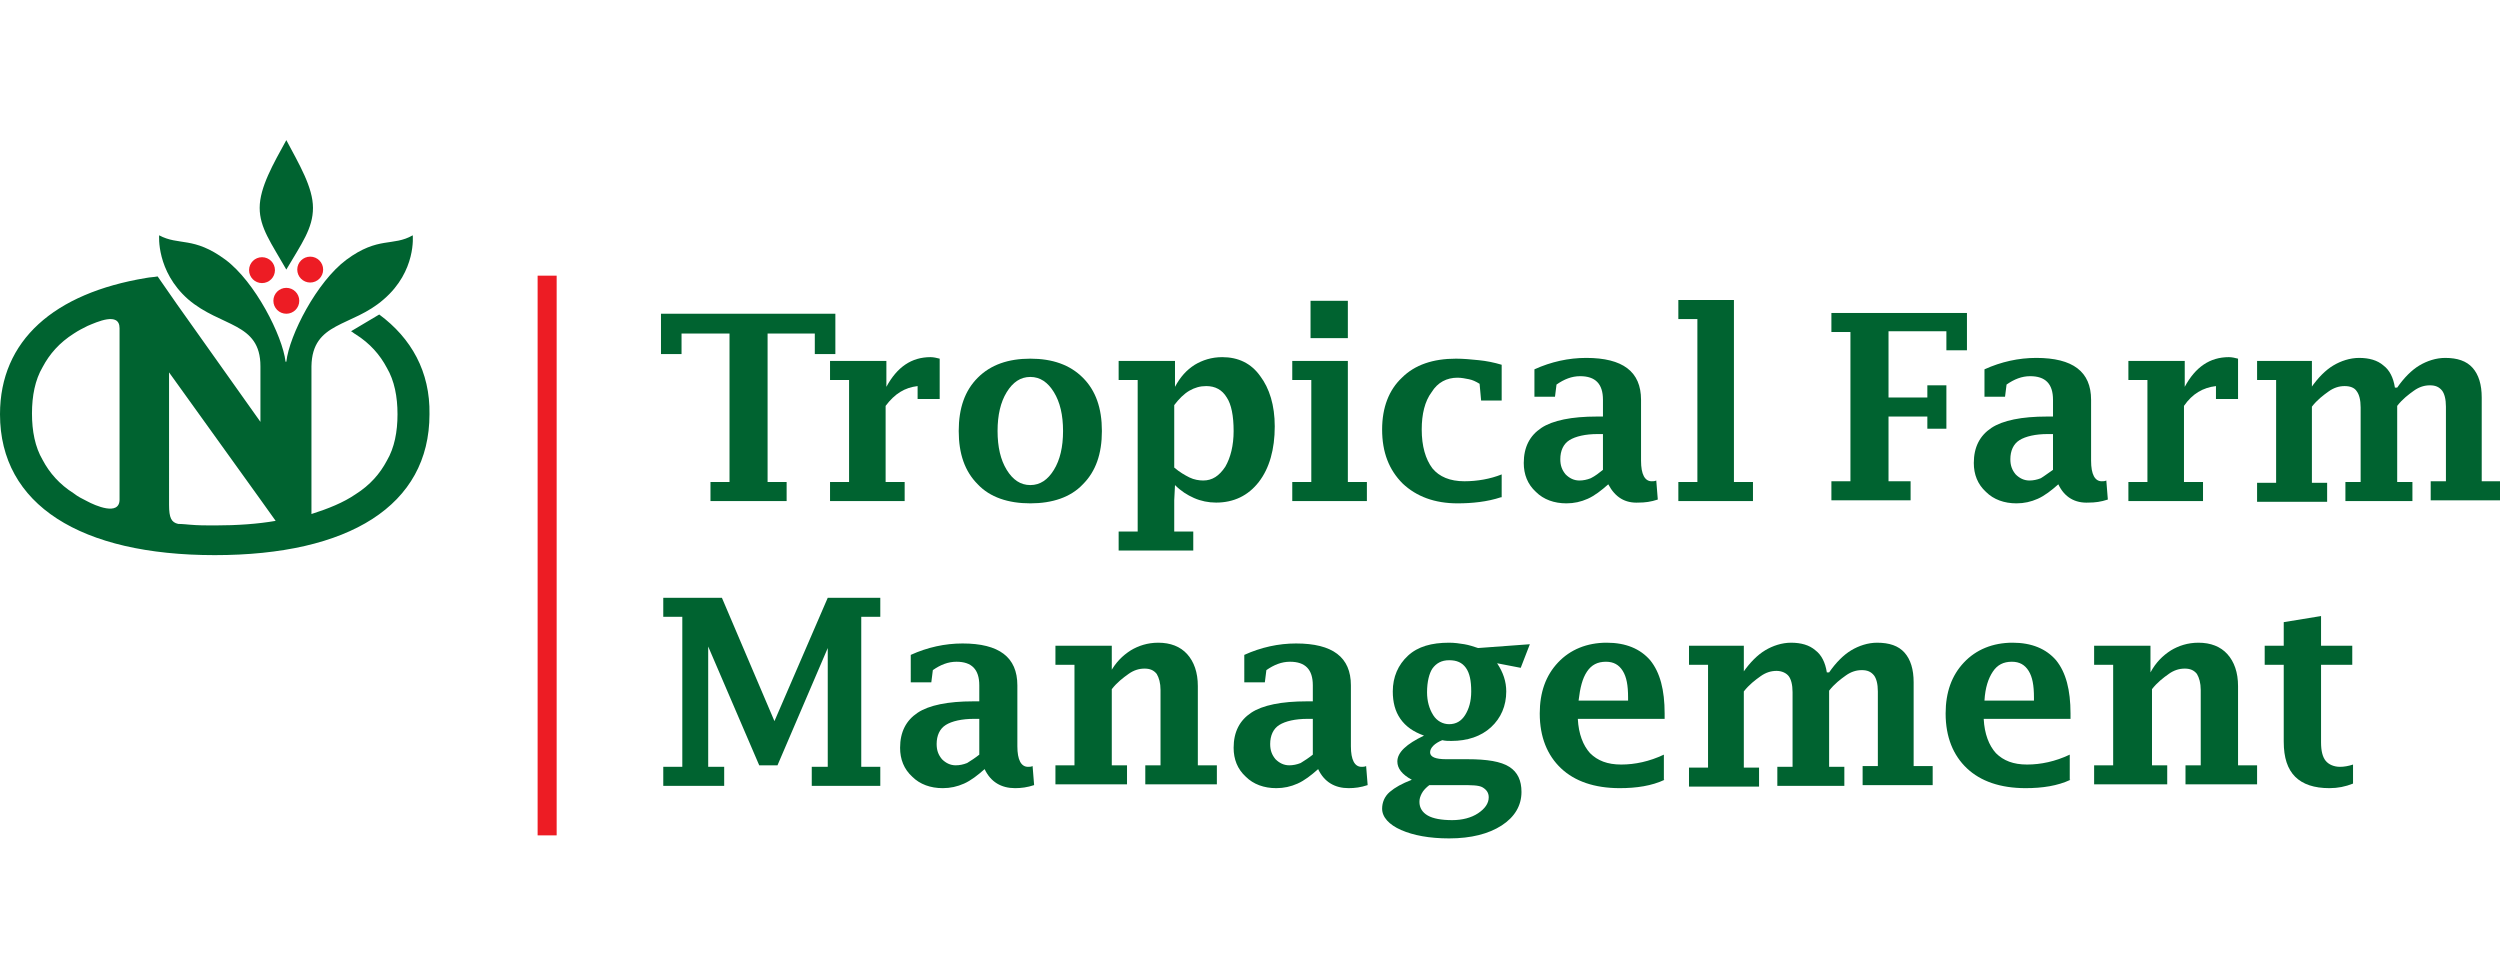
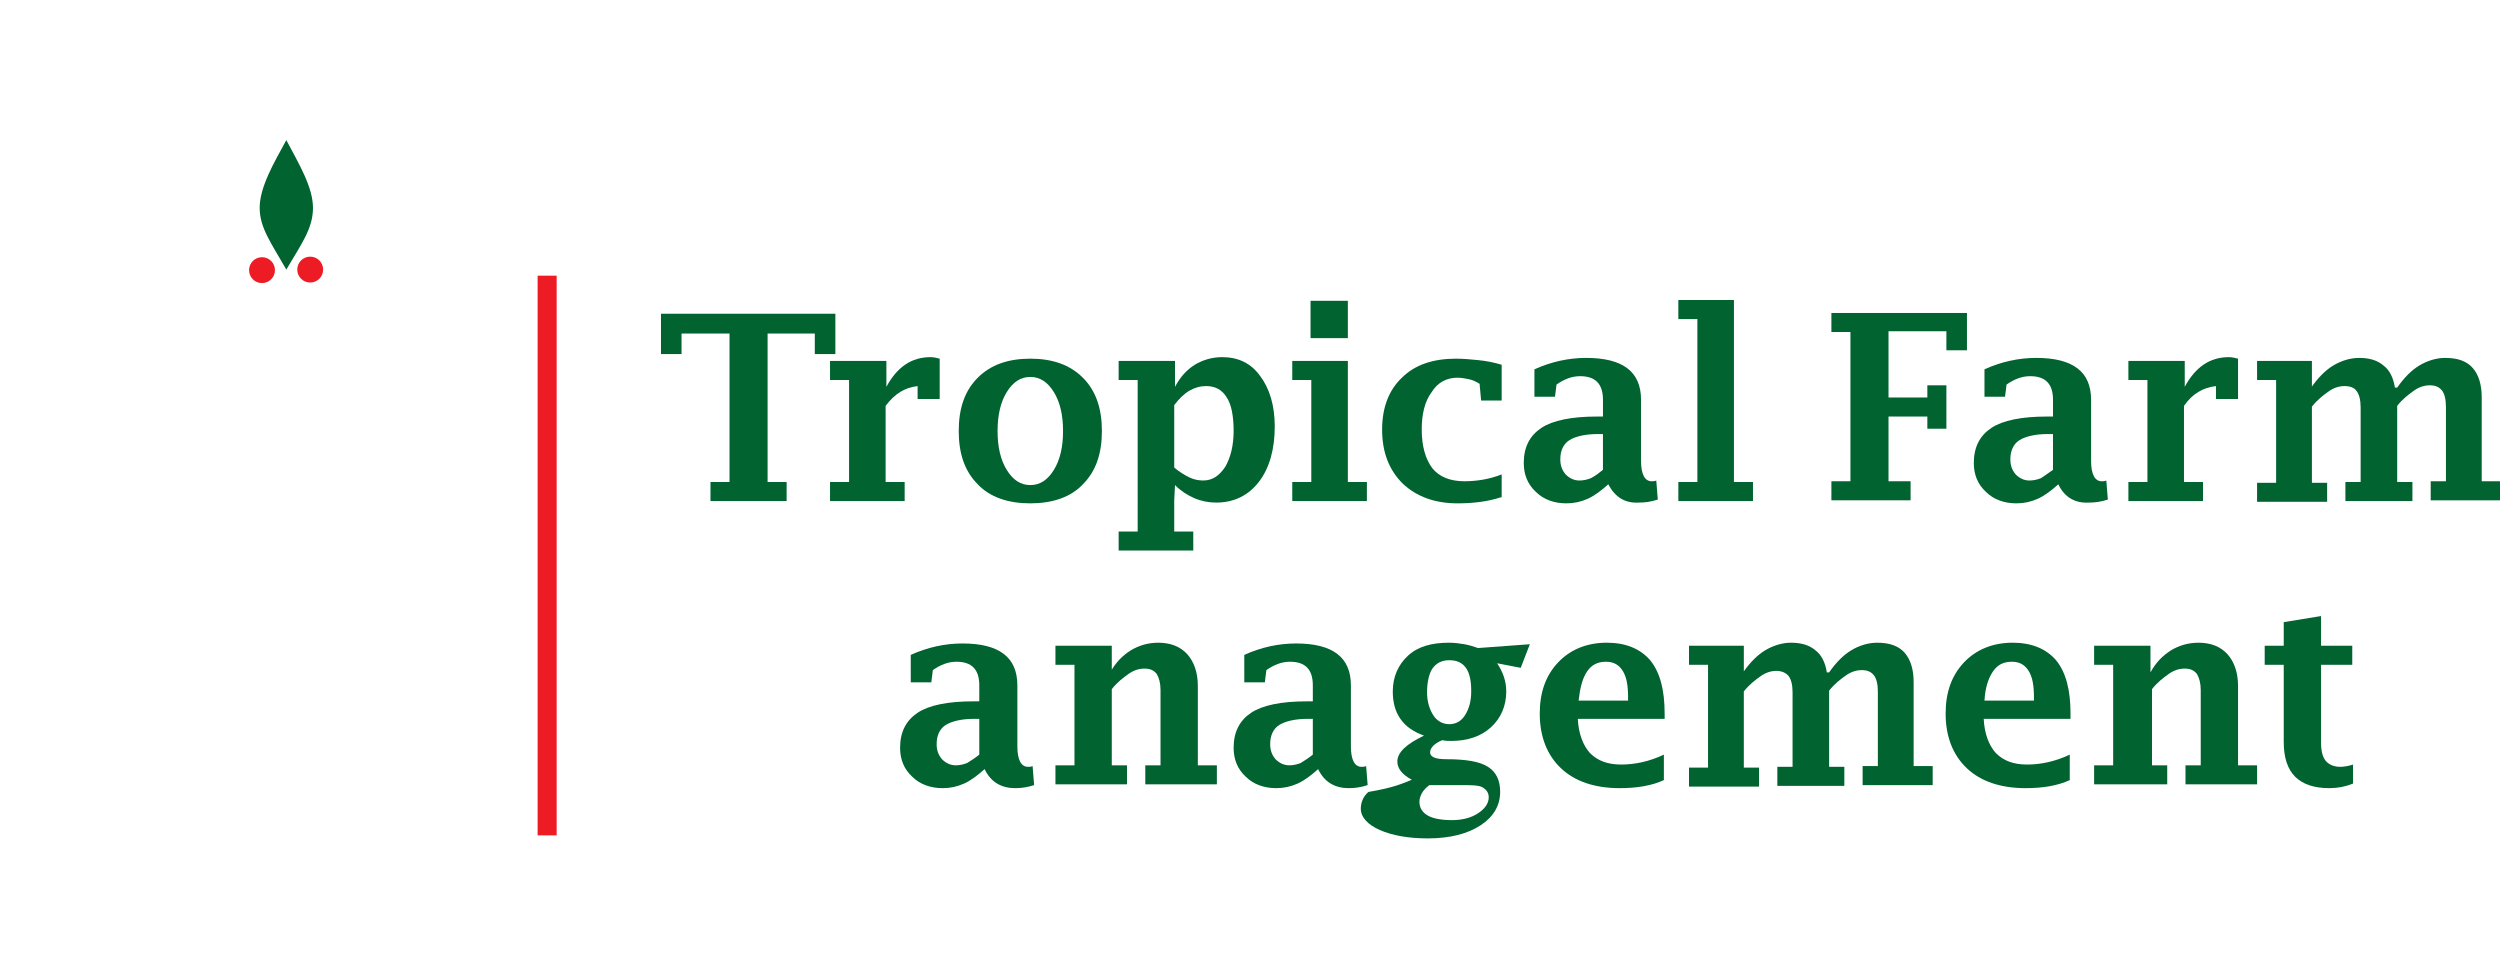
<svg xmlns="http://www.w3.org/2000/svg" version="1.1" id="Layer_1" x="0px" y="0px" viewBox="0 0 328.3 128.5" style="enable-background:new 0 0 328.3 128.5;" xml:space="preserve">
  <style type="text/css">
	.st0{fill:#ED1C24;}
	.st1{fill:#006330;}
</style>
  <rect x="70.6" y="36.2" class="st0" width="2.5" height="73.5" />
  <g>
    <ellipse transform="matrix(4.273377e-03 -1 1 4.273377e-03 -1.14 69.724)" class="st0" cx="34.4" cy="35.4" rx="1.7" ry="1.7" />
    <ellipse transform="matrix(4.854184e-03 -1 1 4.854184e-03 5.138 76.031)" class="st0" cx="40.8" cy="35.4" rx="1.7" ry="1.7" />
-     <circle class="st0" cx="37.6" cy="39.5" r="1.7" />
    <path class="st1" d="M37.6,18.4C37.6,18.4,37.6,18.4,37.6,18.4C37.6,18.4,37.6,18.4,37.6,18.4c-1.7,3.1-3.5,6.2-3.5,8.9   c0,2.6,1.5,4.6,3.5,8.1c0,0,0,0,0,0c0,0,0,0,0,0c2-3.4,3.5-5.4,3.5-8.1C41.1,24.6,39.3,21.6,37.6,18.4z" />
-     <path class="st1" d="M49.8,41.3l-3.7,2.2c0.2,0.1,0.4,0.3,0.6,0.4c1.9,1.2,3.2,2.7,4.1,4.4c1,1.7,1.4,3.8,1.4,6.1   c0,2.3-0.4,4.4-1.4,6.1c-0.9,1.7-2.2,3.2-4.1,4.4c-1.6,1.1-3.6,1.9-5.8,2.6v-2.7V48.2c0,0,0,0,0-0.1c0.1-5.9,5.3-5.1,9.5-8.8   c4.3-3.7,3.8-8.4,3.8-8.4c-2.6,1.5-4.5,0.1-8.7,3.2c-3.9,2.9-7.5,9.9-7.9,13.4h-0.1c-0.4-3.4-4-10.5-7.9-13.4   c-4.2-3.1-6.1-1.8-8.7-3.2c0,0-0.4,4.7,3.8,8.4c4.3,3.7,9.5,3,9.5,8.8v7.3L23.2,39.9l-2.5-3.6c-0.5,0.1-1,0.1-1.5,0.2   C7.1,38.5,0,44.7,0,54.4c0,11.9,10.6,18.5,28.2,18.5s28.2-6.5,28.2-18.5C56.5,48.8,54,44.4,49.8,41.3z M15.7,65.6   c0,2.2-3.2,0.8-4.3,0.2c-0.6-0.3-1.2-0.6-1.7-1c-1.9-1.2-3.2-2.7-4.1-4.4c-1-1.7-1.4-3.8-1.4-6.1c0-2.3,0.4-4.4,1.4-6.1   c0.9-1.7,2.2-3.2,4.1-4.4c0.6-0.4,1.2-0.7,1.8-1c1.2-0.5,4.2-1.9,4.2,0.3V65.6z M28.2,69c-1.1,0-2.2,0-3.3-0.1c0,0-1-0.1-1.5-0.1   c-0.9-0.2-1.2-0.8-1.2-2.5l0,0V48.9l12,16.7l2,2.8C33.9,68.8,31.2,69,28.2,69z" />
  </g>
  <g>
    <path class="st1" d="M95.7,43.8h-6.2v2.7h-2.7v-5.3h22.9v5.3h-2.7v-2.7h-6.2v19.5h2.5v2.5h-10v-2.5h2.5V43.8z" />
    <path class="st1" d="M116.3,53.3v10h2.5v2.5h-9.8v-2.5h2.5V49.9h-2.5v-2.5h7.4v3.4c1.4-2.6,3.3-3.9,5.8-3.9c0.4,0,0.8,0.1,1.2,0.2   v5.3h-2.9v-1.7C118.8,50.9,117.5,51.7,116.3,53.3z" />
    <path class="st1" d="M135.3,66.1c-2.9,0-5.3-0.8-6.9-2.5c-1.7-1.7-2.5-4-2.5-7s0.8-5.3,2.5-7c1.7-1.7,4-2.5,6.9-2.5   c2.9,0,5.2,0.8,6.9,2.5c1.7,1.7,2.5,4,2.5,7s-0.8,5.3-2.5,7C140.6,65.3,138.2,66.1,135.3,66.1z M135.3,63.7c1.3,0,2.3-0.7,3.1-2   c0.8-1.3,1.2-3,1.2-5.1c0-2.1-0.4-3.8-1.2-5.1c-0.8-1.3-1.8-2-3.1-2c-1.3,0-2.3,0.7-3.1,2c-0.8,1.3-1.2,3-1.2,5.1   c0,2.1,0.4,3.8,1.2,5.1C133,63,134,63.7,135.3,63.7z" />
    <path class="st1" d="M154.2,65.7v4.1h2.5v2.5h-9.8v-2.5h2.5V49.9h-2.5v-2.5h7.4v3.4c0.7-1.3,1.5-2.2,2.6-2.9c1-0.6,2.2-1,3.6-1   c2.1,0,3.8,0.8,5,2.5c1.2,1.6,1.9,3.8,1.9,6.6c0,3-0.7,5.5-2.1,7.3s-3.3,2.7-5.6,2.7c-1,0-2-0.2-2.9-0.6c-0.9-0.4-1.7-0.9-2.5-1.7   L154.2,65.7z M154.2,61.4c0.7,0.6,1.4,1,2,1.3c0.6,0.3,1.3,0.4,1.8,0.4c1.2,0,2.1-0.6,2.9-1.8c0.7-1.2,1.1-2.8,1.1-4.7   c0-2-0.3-3.5-0.9-4.4c-0.6-1-1.5-1.5-2.7-1.5c-0.8,0-1.5,0.2-2.2,0.6c-0.7,0.4-1.4,1.1-2,1.9V61.4z" />
    <path class="st1" d="M177,47.5v15.8h2.5v2.5h-9.8v-2.5h2.5V49.9h-2.5v-2.5H177z M172.1,44.4v-4.9h4.9v4.9H172.1z" />
    <path class="st1" d="M197.1,65.3c-1.8,0.6-3.8,0.8-5.7,0.8c-3,0-5.4-0.9-7.2-2.6c-1.8-1.8-2.7-4.1-2.7-7.1c0-2.9,0.9-5.2,2.6-6.8   c1.7-1.7,4.1-2.5,7.1-2.5c1,0,2,0.1,3,0.2c1,0.1,2,0.3,3,0.6v4.7h-2.7l-0.2-2.2c-0.5-0.3-0.9-0.5-1.4-0.6c-0.5-0.1-1-0.2-1.5-0.2   c-1.4,0-2.6,0.6-3.4,1.9c-0.9,1.2-1.3,2.9-1.3,4.9c0,2.2,0.5,3.9,1.4,5.1c0.9,1.1,2.3,1.7,4.2,1.7c1.7,0,3.4-0.3,4.9-0.9V65.3z" />
    <path class="st1" d="M211.2,63.6c-0.9,0.8-1.8,1.5-2.7,1.9s-1.8,0.6-2.8,0.6c-1.6,0-3-0.5-4-1.5c-1.1-1-1.6-2.3-1.6-3.8   c0-2.1,0.8-3.6,2.3-4.6c1.5-1,4-1.5,7.3-1.5h0.8v-2.2c0-2.1-1-3.1-3-3.1c-1.1,0-2.1,0.4-3.1,1.1l-0.2,1.6h-2.7v-3.6   c2.2-1,4.5-1.5,6.8-1.5c4.8,0,7.2,1.8,7.2,5.5v8c0,1.8,0.5,2.7,1.4,2.7c0.2,0,0.4,0,0.6-0.1l0.2,2.5c-0.9,0.3-1.7,0.4-2.5,0.4   C213.4,66.1,212.1,65.3,211.2,63.6z M210.5,61.7V57h-0.7c-1.6,0-2.9,0.3-3.7,0.8c-0.8,0.5-1.2,1.4-1.2,2.5c0,0.8,0.2,1.4,0.7,2   c0.5,0.5,1.1,0.8,1.8,0.8c0.5,0,1-0.1,1.5-0.3C209.5,62.5,210,62.1,210.5,61.7z" />
    <path class="st1" d="M227.7,39.5v23.8h2.5v2.5h-9.8v-2.5h2.5V41.9h-2.5v-2.5H227.7z" />
    <path class="st1" d="M248,54.7v8.5h2.9v2.5h-10.4v-2.5h2.5V43.6h-2.5v-2.5h17.8V46h-2.7v-2.5H248v8.7h5.1v-1.6h2.5v5.7h-2.5v-1.6   H248z" />
    <path class="st1" d="M270.3,63.6c-0.9,0.8-1.8,1.5-2.7,1.9s-1.8,0.6-2.8,0.6c-1.6,0-3-0.5-4-1.5c-1.1-1-1.6-2.3-1.6-3.8   c0-2.1,0.8-3.6,2.3-4.6c1.5-1,4-1.5,7.3-1.5h0.8v-2.2c0-2.1-1-3.1-3-3.1c-1.1,0-2.1,0.4-3.1,1.1l-0.2,1.6h-2.7v-3.6   c2.2-1,4.5-1.5,6.8-1.5c4.8,0,7.2,1.8,7.2,5.5v8c0,1.8,0.5,2.7,1.4,2.7c0.2,0,0.4,0,0.6-0.1l0.2,2.5c-0.9,0.3-1.7,0.4-2.5,0.4   C272.5,66.1,271.1,65.3,270.3,63.6z M269.6,61.7V57h-0.7c-1.6,0-2.9,0.3-3.7,0.8c-0.8,0.5-1.2,1.4-1.2,2.5c0,0.8,0.2,1.4,0.7,2   c0.5,0.5,1.1,0.8,1.8,0.8c0.5,0,1-0.1,1.5-0.3C268.5,62.5,269,62.1,269.6,61.7z" />
    <path class="st1" d="M286.8,53.3v10h2.5v2.5h-9.8v-2.5h2.5V49.9h-2.5v-2.5h7.4v3.4c1.4-2.6,3.3-3.9,5.8-3.9c0.4,0,0.8,0.1,1.2,0.2   v5.3h-2.9v-1.7C289.3,50.9,287.9,51.7,286.8,53.3z" />
    <path class="st1" d="M303.5,50.9c0.9-1.3,1.9-2.3,2.9-2.9c1-0.6,2.2-1,3.4-1c1.3,0,2.4,0.3,3.2,1c0.8,0.6,1.3,1.6,1.5,2.9h0.3   c0.9-1.3,1.9-2.3,2.9-2.9c1-0.6,2.2-1,3.4-1c1.6,0,2.8,0.4,3.6,1.3c0.8,0.9,1.2,2.2,1.2,3.9v11h2.5v2.5h-9.2v-2.5h2v-9.8   c0-1-0.2-1.7-0.5-2.1c-0.4-0.5-0.9-0.7-1.6-0.7c-0.7,0-1.4,0.2-2.1,0.7c-0.7,0.5-1.5,1.1-2.2,2v10h2v2.5h-8.8v-2.5h2v-9.8   c0-1-0.2-1.7-0.5-2.1c-0.3-0.5-0.9-0.7-1.6-0.7c-0.7,0-1.4,0.2-2.1,0.7c-0.7,0.5-1.5,1.1-2.2,2v10h2v2.5h-9.2v-2.5h2.5V49.9h-2.5   v-2.5h7.2V50.9z" />
-     <path class="st1" d="M89.6,100.6V81h-2.5v-2.5h7.7l6.9,16.2l7-16.2h6.9V81h-2.5v19.7h2.5v2.5h-9v-2.5h2.1l0-15.6l-6.6,15.4h-2.4   L93,84.9v15.8h2.1v2.5h-8v-2.5H89.6z" />
    <path class="st1" d="M129.3,101c-0.9,0.8-1.8,1.5-2.7,1.9c-0.9,0.4-1.8,0.6-2.8,0.6c-1.6,0-3-0.5-4-1.5c-1.1-1-1.6-2.3-1.6-3.8   c0-2.1,0.8-3.6,2.3-4.6c1.5-1,4-1.5,7.3-1.5h0.8V90c0-2.1-1-3.1-3-3.1c-1.1,0-2.1,0.4-3.1,1.1l-0.2,1.6h-2.7V86   c2.2-1,4.5-1.5,6.8-1.5c4.8,0,7.2,1.8,7.2,5.5v8c0,1.8,0.5,2.7,1.4,2.7c0.2,0,0.4,0,0.6-0.1l0.2,2.5c-0.9,0.3-1.7,0.4-2.5,0.4   C131.5,103.5,130.1,102.7,129.3,101z M128.6,99.1v-4.7h-0.7c-1.6,0-2.9,0.3-3.7,0.8c-0.8,0.5-1.2,1.4-1.2,2.5c0,0.8,0.2,1.4,0.7,2   c0.5,0.5,1.1,0.8,1.8,0.8c0.5,0,1-0.1,1.5-0.3C127.5,99.9,128.1,99.5,128.6,99.1z" />
    <path class="st1" d="M145.8,88.3c0.7-1.3,1.6-2.2,2.7-2.9c1-0.6,2.2-1,3.6-1c1.6,0,2.9,0.5,3.8,1.5s1.4,2.4,1.4,4.2v10.4h2.5v2.5   h-9.4v-2.5h2v-9.9c0-0.9-0.2-1.6-0.5-2.1c-0.4-0.5-0.9-0.7-1.6-0.7c-0.7,0-1.4,0.2-2.1,0.7c-0.7,0.5-1.5,1.1-2.2,2v10h2v2.5h-9.4   v-2.5h2.5V87.3h-2.5v-2.5h7.4V88.3z" />
    <path class="st1" d="M173.1,101c-0.9,0.8-1.8,1.5-2.7,1.9c-0.9,0.4-1.8,0.6-2.8,0.6c-1.6,0-3-0.5-4-1.5c-1.1-1-1.6-2.3-1.6-3.8   c0-2.1,0.8-3.6,2.3-4.6c1.5-1,4-1.5,7.3-1.5h0.8V90c0-2.1-1-3.1-3-3.1c-1.1,0-2.1,0.4-3.1,1.1l-0.2,1.6h-2.7V86   c2.2-1,4.5-1.5,6.8-1.5c4.8,0,7.2,1.8,7.2,5.5v8c0,1.8,0.5,2.7,1.4,2.7c0.2,0,0.4,0,0.6-0.1l0.2,2.5c-0.9,0.3-1.7,0.4-2.5,0.4   C175.3,103.5,173.9,102.7,173.1,101z M172.4,99.1v-4.7h-0.7c-1.6,0-2.9,0.3-3.7,0.8c-0.8,0.5-1.2,1.4-1.2,2.5c0,0.8,0.2,1.4,0.7,2   c0.5,0.5,1.1,0.8,1.8,0.8c0.5,0,1-0.1,1.5-0.3C171.3,99.9,171.9,99.5,172.4,99.1z" />
-     <path class="st1" d="M185.4,102.4c-1.3-0.7-1.9-1.5-1.9-2.4c0-1.2,1.2-2.3,3.5-3.4c-1.4-0.5-2.4-1.2-3.1-2.2s-1-2.2-1-3.6   c0-1.9,0.7-3.5,2-4.7c1.3-1.2,3.1-1.7,5.4-1.7c0.7,0,1.4,0.1,2,0.2c0.6,0.1,1.2,0.3,1.8,0.5l6.8-0.5l-1.2,3.1l-3.1-0.6   c0.8,1.2,1.2,2.4,1.2,3.7c0,1.9-0.7,3.5-2,4.7c-1.3,1.2-3.1,1.8-5.2,1.8c-0.4,0-0.8,0-1.2-0.1c-1,0.4-1.6,1-1.6,1.6   c0,0.6,0.7,0.9,2.1,0.9h2.8c2.6,0,4.4,0.3,5.5,1c1.1,0.7,1.6,1.8,1.6,3.3c0,1.8-0.9,3.3-2.6,4.4c-1.7,1.1-4,1.7-6.9,1.7   c-2.6,0-4.7-0.4-6.3-1.1c-1.6-0.7-2.5-1.7-2.5-2.8c0-0.8,0.3-1.6,1-2.2C183.2,103.4,184.1,102.9,185.4,102.4z M187.7,103.1   c-0.4,0.3-0.8,0.7-1,1.1c-0.2,0.4-0.3,0.7-0.3,1.1c0,0.8,0.4,1.4,1.1,1.8c0.7,0.4,1.8,0.6,3.2,0.6c1.3,0,2.5-0.3,3.4-0.9   s1.4-1.3,1.4-2.1c0-0.6-0.3-1-0.8-1.3s-1.5-0.3-2.9-0.3H187.7z M187.4,90.9c0,1.2,0.3,2.2,0.8,3c0.5,0.8,1.3,1.2,2.1,1.2   c0.9,0,1.6-0.4,2.1-1.2s0.8-1.8,0.8-3.1c0-1.4-0.2-2.4-0.7-3.1c-0.5-0.7-1.2-1-2.2-1c-1,0-1.7,0.4-2.2,1.1   C187.7,88.4,187.4,89.5,187.4,90.9z" />
+     <path class="st1" d="M185.4,102.4c-1.3-0.7-1.9-1.5-1.9-2.4c0-1.2,1.2-2.3,3.5-3.4c-1.4-0.5-2.4-1.2-3.1-2.2s-1-2.2-1-3.6   c0-1.9,0.7-3.5,2-4.7c1.3-1.2,3.1-1.7,5.4-1.7c0.7,0,1.4,0.1,2,0.2c0.6,0.1,1.2,0.3,1.8,0.5l6.8-0.5l-1.2,3.1l-3.1-0.6   c0.8,1.2,1.2,2.4,1.2,3.7c0,1.9-0.7,3.5-2,4.7c-1.3,1.2-3.1,1.8-5.2,1.8c-0.4,0-0.8,0-1.2-0.1c-1,0.4-1.6,1-1.6,1.6   c0,0.6,0.7,0.9,2.1,0.9c2.6,0,4.4,0.3,5.5,1c1.1,0.7,1.6,1.8,1.6,3.3c0,1.8-0.9,3.3-2.6,4.4c-1.7,1.1-4,1.7-6.9,1.7   c-2.6,0-4.7-0.4-6.3-1.1c-1.6-0.7-2.5-1.7-2.5-2.8c0-0.8,0.3-1.6,1-2.2C183.2,103.4,184.1,102.9,185.4,102.4z M187.7,103.1   c-0.4,0.3-0.8,0.7-1,1.1c-0.2,0.4-0.3,0.7-0.3,1.1c0,0.8,0.4,1.4,1.1,1.8c0.7,0.4,1.8,0.6,3.2,0.6c1.3,0,2.5-0.3,3.4-0.9   s1.4-1.3,1.4-2.1c0-0.6-0.3-1-0.8-1.3s-1.5-0.3-2.9-0.3H187.7z M187.4,90.9c0,1.2,0.3,2.2,0.8,3c0.5,0.8,1.3,1.2,2.1,1.2   c0.9,0,1.6-0.4,2.1-1.2s0.8-1.8,0.8-3.1c0-1.4-0.2-2.4-0.7-3.1c-0.5-0.7-1.2-1-2.2-1c-1,0-1.7,0.4-2.2,1.1   C187.7,88.4,187.4,89.5,187.4,90.9z" />
    <path class="st1" d="M218.6,102.4c-1.7,0.8-3.7,1.1-5.9,1.1c-3.3,0-5.9-0.9-7.7-2.6s-2.8-4.1-2.8-7.2c0-2.8,0.8-5,2.4-6.7   c1.6-1.7,3.8-2.6,6.4-2.6c2.5,0,4.4,0.8,5.7,2.3c1.3,1.6,1.9,3.9,1.9,7v0.7h-11.4c0.1,2,0.7,3.5,1.6,4.5c1,1,2.3,1.5,4.1,1.5   c1.8,0,3.7-0.4,5.6-1.3V102.4z M207.3,92h6.5v-0.4c0-1.6-0.2-2.7-0.7-3.5s-1.2-1.2-2.2-1.2c-1.1,0-1.9,0.4-2.5,1.3   S207.5,90.3,207.3,92z" />
    <path class="st1" d="M228.9,88.3c0.9-1.3,1.9-2.3,2.9-2.9c1-0.6,2.2-1,3.4-1c1.3,0,2.4,0.3,3.2,1c0.8,0.6,1.3,1.6,1.5,2.9h0.3   c0.9-1.3,1.9-2.3,2.9-2.9c1-0.6,2.2-1,3.4-1c1.6,0,2.8,0.4,3.6,1.3c0.8,0.9,1.2,2.2,1.2,3.9v11h2.5v2.5h-9.2v-2.5h2v-9.8   c0-1-0.2-1.7-0.5-2.1c-0.4-0.5-0.9-0.7-1.6-0.7c-0.7,0-1.4,0.2-2.1,0.7s-1.5,1.1-2.2,2v10h2v2.5h-8.8v-2.5h2v-9.8   c0-1-0.2-1.7-0.5-2.1s-0.9-0.7-1.6-0.7c-0.7,0-1.4,0.2-2.1,0.7c-0.7,0.5-1.5,1.1-2.2,2v10h2v2.5h-9.2v-2.5h2.5V87.3h-2.5v-2.5h7.2   V88.3z" />
    <path class="st1" d="M271.9,102.4c-1.7,0.8-3.7,1.1-5.9,1.1c-3.3,0-5.9-0.9-7.7-2.6s-2.8-4.1-2.8-7.2c0-2.8,0.8-5,2.4-6.7   c1.6-1.7,3.8-2.6,6.4-2.6c2.5,0,4.4,0.8,5.7,2.3c1.3,1.6,1.9,3.9,1.9,7v0.7h-11.4c0.1,2,0.7,3.5,1.6,4.5c1,1,2.3,1.5,4.1,1.5   c1.8,0,3.7-0.4,5.6-1.3V102.4z M260.6,92h6.5v-0.4c0-1.6-0.2-2.7-0.7-3.5s-1.2-1.2-2.2-1.2c-1.1,0-1.9,0.4-2.5,1.3   S260.7,90.3,260.6,92z" />
    <path class="st1" d="M282.4,88.3c0.7-1.3,1.6-2.2,2.7-2.9c1-0.6,2.2-1,3.6-1c1.6,0,2.9,0.5,3.8,1.5s1.4,2.4,1.4,4.2v10.4h2.5v2.5   h-9.4v-2.5h2v-9.9c0-0.9-0.2-1.6-0.5-2.1c-0.4-0.5-0.9-0.7-1.6-0.7c-0.7,0-1.4,0.2-2.1,0.7c-0.7,0.5-1.5,1.1-2.2,2v10h2v2.5H275   v-2.5h2.5V87.3H275v-2.5h7.4V88.3z" />
    <path class="st1" d="M309,102.9c-1,0.4-2,0.6-3.1,0.6c-2,0-3.5-0.5-4.5-1.5c-1-1-1.5-2.5-1.5-4.6V87.3h-2.5v-2.5h2.5v-3.1l4.9-0.8   v3.9h4.1v2.5h-4.1v10.2c0,1.1,0.2,1.9,0.6,2.4c0.4,0.5,1.1,0.8,1.9,0.8c0.5,0,1.1-0.1,1.7-0.3V102.9z" />
  </g>
</svg>